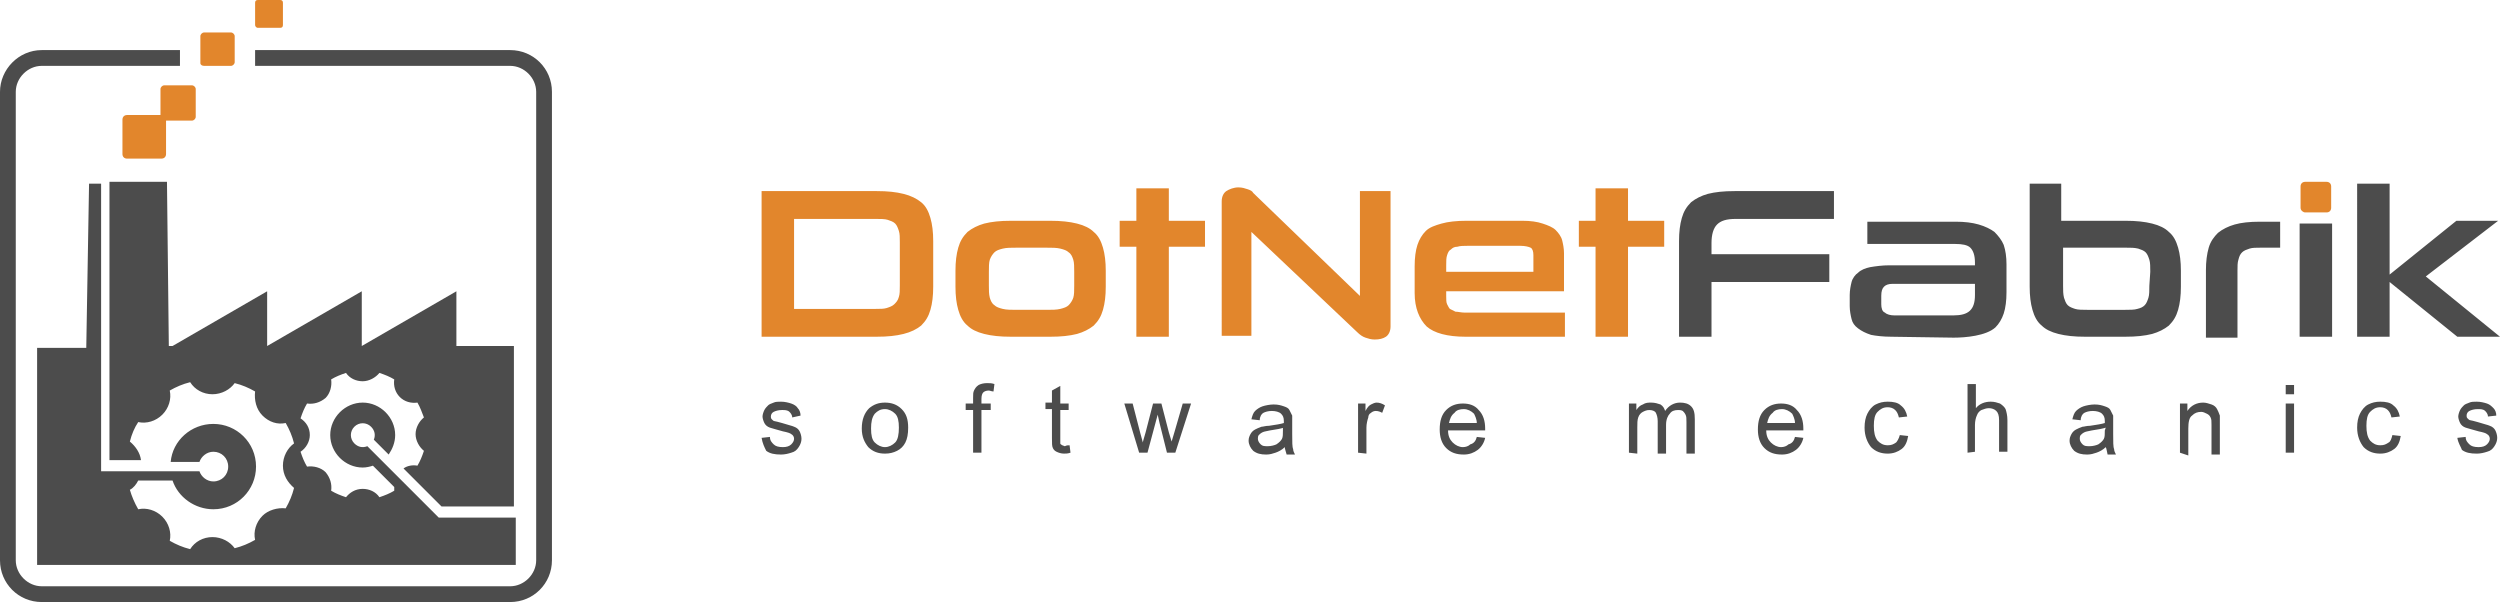
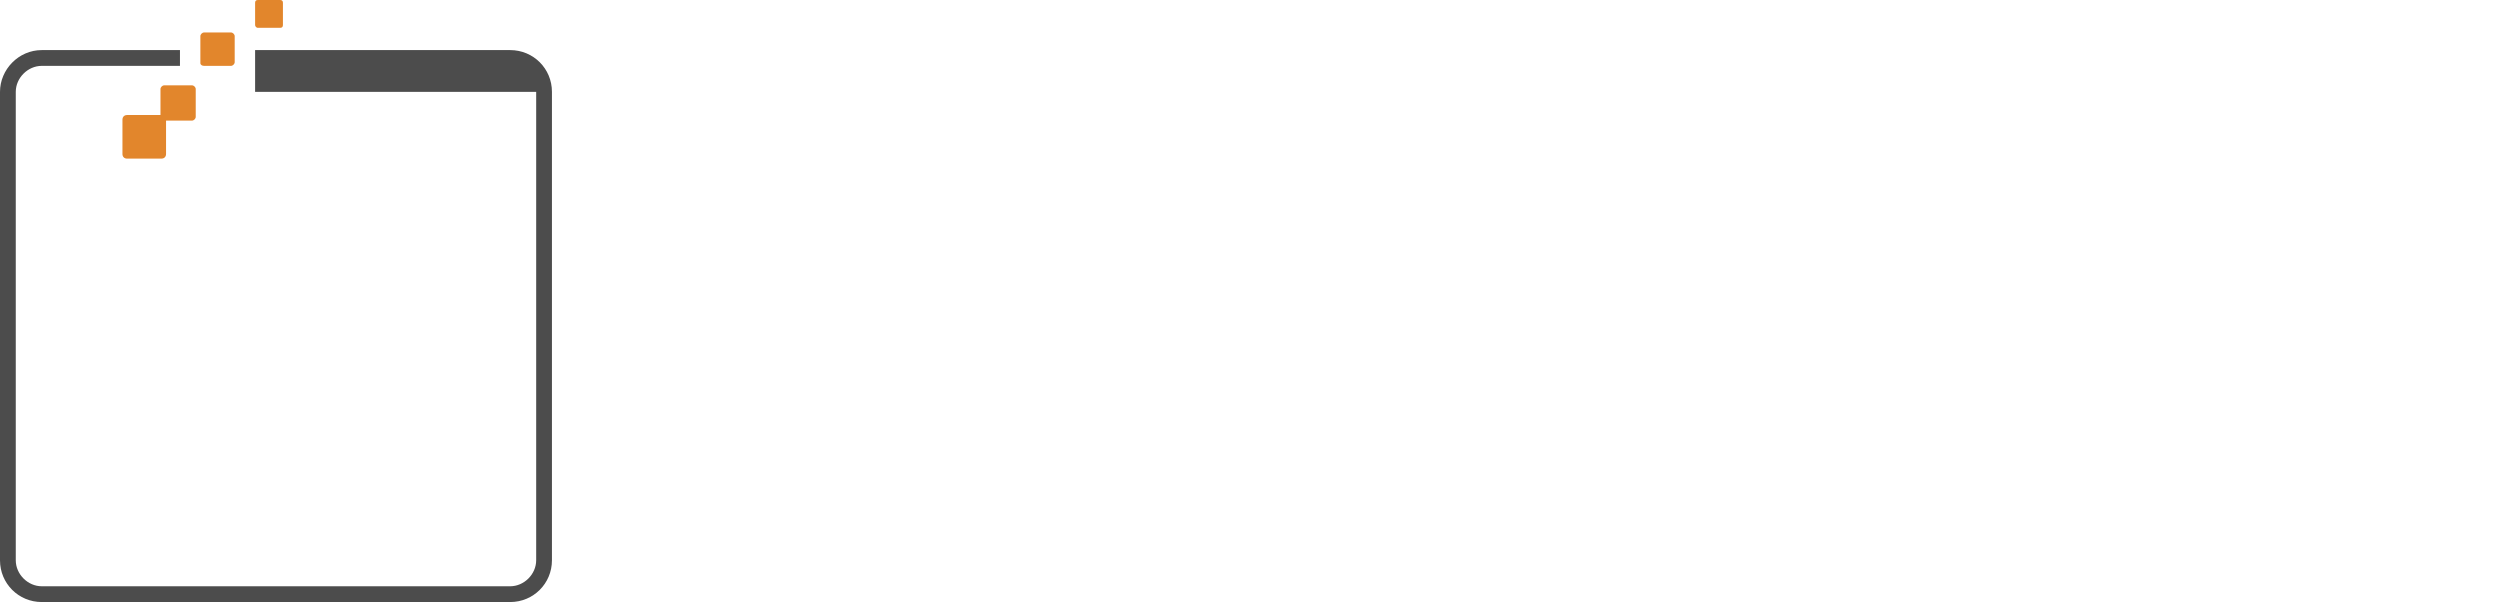
<svg xmlns="http://www.w3.org/2000/svg" version="1.1" id="Ebene_1" x="0px" y="0px" viewBox="0 0 269.5 64.9" style="enable-background:new 0 0 269.5 64.9;" xml:space="preserve">
  <style type="text/css">
	.st0{fill:#4C4C4C;}
	.st1{fill-rule:evenodd;clip-rule:evenodd;fill:#4C4C4C;}
	.st2{fill-rule:evenodd;clip-rule:evenodd;fill:#E2862C;}
	.st3{fill:#E2862C;}
</style>
  <g id="Slogan">
-     <path class="st0" d="M82.1,47.2l0.9-0.1c0,0.4,0.2,0.6,0.4,0.8c0.2,0.2,0.5,0.3,1,0.3c0.4,0,0.7-0.1,0.9-0.3   c0.2-0.2,0.3-0.4,0.3-0.6c0-0.2-0.1-0.4-0.3-0.5c-0.1-0.1-0.4-0.2-0.9-0.3c-0.7-0.2-1.1-0.3-1.4-0.4c-0.3-0.1-0.5-0.3-0.6-0.5   c-0.1-0.2-0.2-0.5-0.2-0.7c0-0.2,0.1-0.5,0.2-0.7c0.1-0.2,0.3-0.4,0.4-0.5c0.1-0.1,0.3-0.2,0.6-0.3c0.2-0.1,0.5-0.1,0.8-0.1   c0.4,0,0.8,0.1,1.1,0.2c0.3,0.1,0.6,0.3,0.7,0.5c0.2,0.2,0.3,0.5,0.3,0.8L85.4,45c0-0.3-0.2-0.5-0.3-0.6c-0.2-0.2-0.5-0.2-0.8-0.2   c-0.4,0-0.7,0.1-0.9,0.2c-0.2,0.1-0.3,0.3-0.3,0.5c0,0.1,0,0.2,0.1,0.3c0.1,0.1,0.2,0.2,0.3,0.2c0.1,0,0.4,0.1,0.8,0.2   c0.6,0.2,1.1,0.3,1.3,0.4c0.3,0.1,0.5,0.3,0.6,0.5c0.1,0.2,0.2,0.5,0.2,0.8c0,0.3-0.1,0.6-0.3,0.9c-0.2,0.3-0.4,0.5-0.8,0.6   c-0.3,0.1-0.7,0.2-1.1,0.2c-0.7,0-1.2-0.1-1.6-0.4C82.4,48.2,82.2,47.8,82.1,47.2L82.1,47.2z M92.9,46.2c0-1,0.3-1.7,0.8-2.2   c0.5-0.4,1-0.6,1.7-0.6c0.7,0,1.3,0.2,1.8,0.7c0.5,0.5,0.7,1.1,0.7,2c0,0.7-0.1,1.2-0.3,1.6c-0.2,0.4-0.5,0.7-0.9,0.9   c-0.4,0.2-0.8,0.3-1.3,0.3c-0.7,0-1.3-0.2-1.8-0.7C93.2,47.7,92.9,47.1,92.9,46.2L92.9,46.2z M93.9,46.2c0,0.7,0.1,1.2,0.4,1.5   c0.3,0.3,0.7,0.5,1.1,0.5c0.4,0,0.8-0.2,1.1-0.5c0.3-0.3,0.4-0.9,0.4-1.6c0-0.7-0.1-1.2-0.4-1.5c-0.3-0.3-0.7-0.5-1.1-0.5   c-0.5,0-0.8,0.2-1.1,0.5C94,45,93.9,45.5,93.9,46.2z M104.9,48.8v-4.6h-0.8v-0.7h0.8v-0.6c0-0.4,0-0.6,0.1-0.8   c0.1-0.2,0.2-0.4,0.5-0.6c0.2-0.1,0.5-0.2,0.9-0.2c0.3,0,0.5,0,0.8,0.1l-0.1,0.8c-0.2,0-0.4-0.1-0.5-0.1c-0.3,0-0.5,0.1-0.6,0.2   c-0.1,0.1-0.2,0.3-0.2,0.7v0.5h1v0.7h-1v4.6H104.9z M115.3,48l0.1,0.8c-0.3,0.1-0.5,0.1-0.7,0.1c-0.3,0-0.6-0.1-0.8-0.2   c-0.2-0.1-0.3-0.2-0.4-0.4c-0.1-0.2-0.1-0.5-0.1-1.1v-3.1h-0.7v-0.7h0.7v-1.3l0.9-0.5v1.9h0.9v0.7h-0.9v3.1c0,0.3,0,0.4,0,0.5   c0,0.1,0.1,0.1,0.2,0.2c0.1,0,0.2,0.1,0.3,0.1C115,48,115.1,48,115.3,48L115.3,48z M122.8,48.8l-1.6-5.3h0.9l0.8,3.1l0.3,1.1   c0-0.1,0.1-0.4,0.3-1.1l0.8-3.1h0.9l0.8,3.1l0.3,1l0.3-1l0.9-3.1h0.9l-1.7,5.3h-0.9l-0.8-3.2l-0.2-0.9l-1.1,4.1L122.8,48.8   L122.8,48.8z M138.5,48.2c-0.3,0.3-0.7,0.5-1,0.6c-0.3,0.1-0.6,0.2-1,0.2c-0.6,0-1-0.1-1.4-0.4c-0.3-0.3-0.5-0.7-0.5-1.1   c0-0.3,0.1-0.5,0.2-0.7c0.1-0.2,0.3-0.4,0.5-0.5c0.2-0.1,0.4-0.2,0.7-0.3c0.2,0,0.4-0.1,0.8-0.1c0.7-0.1,1.3-0.2,1.6-0.3   c0-0.1,0-0.2,0-0.2c0-0.4-0.1-0.6-0.3-0.8c-0.2-0.2-0.6-0.3-1-0.3c-0.4,0-0.7,0.1-0.9,0.2c-0.2,0.1-0.4,0.4-0.4,0.8l-0.9-0.1   c0.1-0.4,0.2-0.7,0.4-0.9c0.2-0.2,0.5-0.4,0.8-0.5c0.3-0.1,0.8-0.2,1.2-0.2c0.5,0,0.8,0.1,1.1,0.2c0.3,0.1,0.5,0.2,0.6,0.4   c0.1,0.2,0.2,0.4,0.3,0.6c0,0.2,0,0.4,0,0.8v1.2c0,0.8,0,1.4,0.1,1.6c0,0.2,0.1,0.4,0.2,0.6h-0.9C138.6,48.6,138.5,48.4,138.5,48.2   L138.5,48.2z M138.4,46.1c-0.3,0.1-0.8,0.2-1.5,0.3c-0.4,0.1-0.6,0.1-0.8,0.2c-0.2,0.1-0.3,0.2-0.4,0.3c-0.1,0.1-0.1,0.3-0.1,0.4   c0,0.2,0.1,0.4,0.3,0.6c0.2,0.2,0.4,0.2,0.8,0.2c0.3,0,0.7-0.1,0.9-0.2c0.3-0.2,0.5-0.4,0.6-0.6c0.1-0.2,0.1-0.5,0.1-0.9V46.1   L138.4,46.1z M146.4,48.8v-5.3h0.8v0.8c0.2-0.4,0.4-0.6,0.6-0.7c0.2-0.1,0.4-0.2,0.6-0.2c0.3,0,0.6,0.1,0.9,0.3l-0.3,0.8   c-0.2-0.1-0.4-0.2-0.7-0.2c-0.2,0-0.4,0.1-0.5,0.2c-0.2,0.1-0.3,0.3-0.3,0.5c-0.1,0.3-0.2,0.7-0.2,1.1v2.8L146.4,48.8L146.4,48.8z    M159.2,47.1l0.9,0.1c-0.1,0.5-0.4,1-0.8,1.3c-0.4,0.3-0.9,0.5-1.5,0.5c-0.8,0-1.4-0.2-1.9-0.7c-0.5-0.5-0.7-1.2-0.7-2   c0-0.9,0.2-1.6,0.7-2.1c0.5-0.5,1.1-0.7,1.8-0.7c0.7,0,1.3,0.2,1.7,0.7c0.5,0.5,0.7,1.2,0.7,2c0,0.1,0,0.1,0,0.2h-4   c0,0.6,0.2,1,0.5,1.3c0.3,0.3,0.7,0.5,1.1,0.5c0.3,0,0.6-0.1,0.8-0.3C158.9,47.8,159.1,47.5,159.2,47.1L159.2,47.1z M156.2,45.6h3   c0-0.4-0.2-0.8-0.3-1c-0.3-0.3-0.7-0.5-1.1-0.5c-0.4,0-0.8,0.1-1,0.4C156.4,44.8,156.3,45.2,156.2,45.6L156.2,45.6z M175.6,48.8   v-5.3h0.8v0.7c0.2-0.3,0.4-0.5,0.7-0.6c0.3-0.2,0.6-0.2,0.9-0.2c0.4,0,0.7,0.1,1,0.2c0.3,0.2,0.4,0.4,0.5,0.7   c0.4-0.6,1-0.9,1.6-0.9c0.5,0,0.9,0.1,1.2,0.4c0.3,0.3,0.4,0.7,0.4,1.4v3.7h-0.9v-3.4c0-0.4,0-0.6-0.1-0.8   c-0.1-0.2-0.2-0.3-0.3-0.4c-0.2-0.1-0.3-0.1-0.5-0.1c-0.4,0-0.7,0.1-0.9,0.4c-0.2,0.2-0.4,0.6-0.4,1.2v3.1h-0.9v-3.5   c0-0.4-0.1-0.7-0.2-0.9c-0.1-0.2-0.4-0.3-0.7-0.3c-0.3,0-0.5,0.1-0.7,0.2c-0.2,0.1-0.4,0.3-0.5,0.6c-0.1,0.3-0.1,0.6-0.1,1.1v2.8   L175.6,48.8L175.6,48.8z M193.5,47.1l0.9,0.1c-0.1,0.5-0.4,1-0.8,1.3c-0.4,0.3-0.9,0.5-1.5,0.5c-0.8,0-1.4-0.2-1.9-0.7   c-0.5-0.5-0.7-1.2-0.7-2c0-0.9,0.2-1.6,0.7-2.1c0.5-0.5,1.1-0.7,1.8-0.7c0.7,0,1.3,0.2,1.7,0.7c0.5,0.5,0.7,1.2,0.7,2   c0,0.1,0,0.1,0,0.2h-4c0,0.6,0.2,1,0.5,1.3c0.3,0.3,0.7,0.5,1.1,0.5c0.3,0,0.6-0.1,0.8-0.3C193.2,47.8,193.4,47.5,193.5,47.1   L193.5,47.1z M190.5,45.6h3c0-0.4-0.2-0.8-0.3-1c-0.3-0.3-0.7-0.5-1.1-0.5c-0.4,0-0.8,0.1-1,0.4C190.7,44.8,190.6,45.2,190.5,45.6   L190.5,45.6z M204.8,46.9l0.9,0.1c-0.1,0.6-0.3,1.1-0.7,1.4c-0.4,0.3-0.9,0.5-1.5,0.5c-0.7,0-1.3-0.2-1.8-0.7   c-0.4-0.5-0.7-1.2-0.7-2.1c0-0.6,0.1-1.1,0.3-1.5c0.2-0.4,0.5-0.8,0.9-1c0.4-0.2,0.8-0.3,1.3-0.3c0.6,0,1.1,0.1,1.4,0.4   c0.4,0.3,0.6,0.7,0.7,1.2l-0.9,0.1c-0.1-0.4-0.2-0.6-0.4-0.8c-0.2-0.2-0.5-0.3-0.8-0.3c-0.5,0-0.8,0.2-1.1,0.5   c-0.3,0.3-0.4,0.8-0.4,1.5c0,0.7,0.1,1.2,0.4,1.6c0.3,0.3,0.6,0.5,1.1,0.5c0.4,0,0.6-0.1,0.9-0.3C204.5,47.6,204.7,47.3,204.8,46.9   L204.8,46.9z M212.1,48.8v-7.4h0.9v2.6c0.4-0.5,1-0.7,1.6-0.7c0.4,0,0.7,0.1,1,0.2c0.3,0.2,0.5,0.4,0.6,0.6   c0.1,0.3,0.2,0.7,0.2,1.2v3.4h-0.9v-3.4c0-0.5-0.1-0.8-0.3-1c-0.2-0.2-0.5-0.3-0.8-0.3c-0.3,0-0.5,0.1-0.8,0.2   c-0.2,0.1-0.4,0.3-0.5,0.6c-0.1,0.2-0.2,0.6-0.2,1v2.9L212.1,48.8L212.1,48.8z M227,48.2c-0.3,0.3-0.7,0.5-1,0.6   c-0.3,0.1-0.6,0.2-1,0.2c-0.6,0-1-0.1-1.4-0.4c-0.3-0.3-0.5-0.7-0.5-1.1c0-0.3,0.1-0.5,0.2-0.7c0.1-0.2,0.3-0.4,0.5-0.5   c0.2-0.1,0.4-0.2,0.7-0.3c0.2,0,0.4-0.1,0.8-0.1c0.7-0.1,1.3-0.2,1.6-0.3c0-0.1,0-0.2,0-0.2c0-0.4-0.1-0.6-0.3-0.8   c-0.2-0.2-0.6-0.3-1-0.3c-0.4,0-0.7,0.1-0.9,0.2c-0.2,0.1-0.4,0.4-0.4,0.8l-0.9-0.1c0.1-0.4,0.2-0.7,0.4-0.9   c0.2-0.2,0.5-0.4,0.8-0.5c0.3-0.1,0.8-0.2,1.2-0.2c0.5,0,0.8,0.1,1.1,0.2c0.3,0.1,0.5,0.2,0.6,0.4c0.1,0.2,0.2,0.4,0.3,0.6   c0,0.2,0,0.4,0,0.8v1.2c0,0.8,0,1.4,0.1,1.6c0,0.2,0.1,0.4,0.2,0.6h-0.9C227.1,48.6,227.1,48.4,227,48.2L227,48.2z M227,46.1   c-0.3,0.1-0.8,0.2-1.5,0.3c-0.4,0.1-0.6,0.1-0.8,0.2c-0.2,0.1-0.3,0.2-0.4,0.3c-0.1,0.1-0.1,0.3-0.1,0.4c0,0.2,0.1,0.4,0.3,0.6   c0.2,0.2,0.4,0.2,0.8,0.2c0.3,0,0.7-0.1,0.9-0.2c0.3-0.2,0.5-0.4,0.6-0.6c0.1-0.2,0.1-0.5,0.1-0.9L227,46.1L227,46.1z M235,48.8   v-5.3h0.8v0.8c0.4-0.6,1-0.9,1.7-0.9c0.3,0,0.6,0.1,0.9,0.2c0.3,0.1,0.5,0.3,0.6,0.5c0.1,0.2,0.2,0.4,0.3,0.7c0,0.2,0,0.5,0,0.9   v3.3h-0.9v-3.2c0-0.4,0-0.6-0.1-0.8c-0.1-0.2-0.2-0.3-0.4-0.4c-0.2-0.1-0.4-0.2-0.6-0.2c-0.4,0-0.7,0.1-1,0.4   c-0.3,0.2-0.4,0.7-0.4,1.4v2.9L235,48.8L235,48.8z M246.4,42.5v-1h0.9v1H246.4z M246.4,48.8v-5.3h0.9v5.3H246.4z M257.9,46.9   l0.9,0.1c-0.1,0.6-0.3,1.1-0.7,1.4c-0.4,0.3-0.9,0.5-1.5,0.5c-0.7,0-1.3-0.2-1.8-0.7c-0.4-0.5-0.7-1.2-0.7-2.1   c0-0.6,0.1-1.1,0.3-1.5c0.2-0.4,0.5-0.8,0.9-1c0.4-0.2,0.8-0.3,1.3-0.3c0.6,0,1.1,0.1,1.4,0.4c0.4,0.3,0.6,0.7,0.7,1.2l-0.9,0.1   c-0.1-0.4-0.2-0.6-0.4-0.8c-0.2-0.2-0.5-0.3-0.8-0.3c-0.5,0-0.8,0.2-1.1,0.5c-0.3,0.3-0.4,0.8-0.4,1.5c0,0.7,0.1,1.2,0.4,1.6   c0.3,0.3,0.6,0.5,1.1,0.5c0.4,0,0.6-0.1,0.9-0.3C257.7,47.6,257.8,47.3,257.9,46.9L257.9,46.9z M264.9,47.2l0.9-0.1   c0,0.4,0.2,0.6,0.4,0.8c0.2,0.2,0.5,0.3,1,0.3c0.4,0,0.7-0.1,0.9-0.3c0.2-0.2,0.3-0.4,0.3-0.6c0-0.2-0.1-0.4-0.3-0.5   c-0.1-0.1-0.4-0.2-0.9-0.3c-0.7-0.2-1.1-0.3-1.4-0.4c-0.3-0.1-0.5-0.3-0.6-0.5c-0.1-0.2-0.2-0.5-0.2-0.7c0-0.2,0.1-0.5,0.2-0.7   c0.1-0.2,0.3-0.4,0.4-0.5c0.1-0.1,0.3-0.2,0.6-0.3c0.2-0.1,0.5-0.1,0.8-0.1c0.4,0,0.8,0.1,1.1,0.2c0.3,0.1,0.5,0.3,0.7,0.5   c0.2,0.2,0.3,0.5,0.3,0.8l-0.9,0.1c0-0.3-0.2-0.5-0.3-0.6c-0.2-0.2-0.5-0.2-0.8-0.2c-0.4,0-0.7,0.1-0.9,0.2   c-0.2,0.1-0.3,0.3-0.3,0.5c0,0.1,0,0.2,0.1,0.3c0.1,0.1,0.2,0.2,0.3,0.2c0.1,0,0.4,0.1,0.8,0.2c0.6,0.2,1.1,0.3,1.3,0.4   c0.3,0.1,0.5,0.3,0.6,0.5c0.1,0.2,0.2,0.5,0.2,0.8c0,0.3-0.1,0.6-0.3,0.9c-0.2,0.3-0.4,0.5-0.8,0.6c-0.3,0.1-0.7,0.2-1.1,0.2   c-0.7,0-1.2-0.1-1.6-0.4C265.3,48.2,265,47.8,264.9,47.2L264.9,47.2z" />
-   </g>
+     </g>
  <g id="Fabrik_x0020_LOGO">
-     <path class="st1" d="M4,60.9h5h9.7h36.9v-5.1h-8.3l-4.4-4.4l-1.7-1.7l-1.6-1.6c-0.5,0.2-1,0.1-1.4-0.3c-0.5-0.5-0.5-1.3,0-1.8   c0.5-0.5,1.3-0.5,1.8,0c0.4,0.4,0.5,0.9,0.3,1.4l1.6,1.6c0.4-0.6,0.7-1.3,0.7-2.1c0-1.9-1.6-3.5-3.5-3.5c-1.9,0-3.5,1.6-3.5,3.5   c0,1.9,1.6,3.5,3.5,3.5c0.4,0,0.8-0.1,1.1-0.2l2.3,2.3c0,0.1,0,0.3,0,0.4c-0.5,0.3-1,0.5-1.6,0.7c-0.4-0.6-1.1-0.9-1.8-0.9   c-0.8,0-1.4,0.4-1.8,0.9c-0.6-0.2-1.1-0.4-1.6-0.7c0.1-0.7-0.1-1.4-0.6-2c-0.5-0.5-1.3-0.7-2-0.6c-0.3-0.5-0.5-1-0.7-1.6   c0.6-0.4,1-1.1,1-1.8c0-0.8-0.4-1.4-1-1.8c0.2-0.6,0.4-1.1,0.7-1.6c0.7,0.1,1.4-0.1,2-0.6c0.5-0.5,0.7-1.3,0.6-2   c0.5-0.3,1-0.5,1.6-0.7c0.4,0.6,1.1,0.9,1.8,0.9c0.7,0,1.4-0.4,1.8-0.9c0.6,0.2,1.1,0.4,1.6,0.7c-0.1,0.7,0.1,1.4,0.6,1.9   c0.5,0.5,1.2,0.7,1.9,0.6c0.3,0.5,0.5,1.1,0.7,1.6c-0.5,0.4-0.9,1.1-0.9,1.8c0,0.7,0.4,1.4,0.9,1.8c-0.2,0.6-0.4,1.1-0.7,1.6   c-0.5-0.1-1.1,0-1.5,0.3l4.1,4.1h7.8v-8.2v-9.1h-6.2v-5.9l-10.2,5.9v-5.9l-10.2,5.9v-5.9l-10.2,5.9h-0.4L18,19.6h-6.2v30h3.4   c-0.1-0.8-0.6-1.5-1.2-2c0.2-0.8,0.5-1.5,0.9-2.1c0.9,0.2,1.9-0.1,2.6-0.8c0.7-0.7,1-1.7,0.8-2.6c0.7-0.4,1.4-0.7,2.2-0.9   c0.5,0.8,1.4,1.3,2.4,1.3c1,0,1.9-0.5,2.4-1.2c0.8,0.2,1.5,0.5,2.2,0.9c-0.1,0.9,0.1,1.9,0.8,2.6c0.7,0.7,1.6,1,2.5,0.8   c0.4,0.7,0.7,1.4,0.9,2.2c-0.7,0.5-1.2,1.4-1.2,2.4c0,1,0.5,1.8,1.2,2.4c-0.2,0.8-0.5,1.5-0.9,2.2c-0.9-0.1-1.9,0.2-2.5,0.8   c-0.7,0.7-1,1.7-0.8,2.6c-0.7,0.4-1.4,0.7-2.2,0.9c-0.5-0.7-1.4-1.2-2.4-1.2c-1,0-1.9,0.5-2.4,1.3c-0.8-0.2-1.5-0.5-2.2-0.9   c0.2-0.9-0.1-1.9-0.8-2.6c-0.7-0.7-1.7-1-2.6-0.8c-0.4-0.7-0.7-1.4-0.9-2.1c0.4-0.2,0.7-0.6,0.9-1h3.7c0.6,1.8,2.4,3.1,4.4,3.1   c2.6,0,4.6-2.1,4.6-4.6c0-2.6-2.1-4.6-4.6-4.6c-2.4,0-4.4,1.8-4.6,4.1h3.1c0.2-0.6,0.8-1.1,1.5-1.1c0.9,0,1.6,0.7,1.6,1.6   c0,0.9-0.7,1.6-1.6,1.6c-0.7,0-1.3-0.5-1.5-1.1h-3.1h-3.1h-4.4v-0.3v-0.7v-30H9.6L9.3,37.5H4L4,60.9L4,60.9z" />
-   </g>
+     </g>
  <g id="Frame">
-     <path class="st1" d="M4.5,5.4h14.9v1.3c0,0.1,0,0.2,0,0.4H4.5C3,7.1,1.7,8.4,1.7,9.9v50.5c0,1.5,1.3,2.8,2.8,2.8H55   c1.5,0,2.8-1.3,2.8-2.8V9.9c0-1.5-1.3-2.8-2.8-2.8H27.5c0-0.1,0-0.2,0-0.4V5.4H55c2.5,0,4.5,2,4.5,4.5v50.5c0,2.5-2,4.5-4.5,4.5   H4.5c-2.5,0-4.5-2-4.5-4.5V9.9C0,7.5,2,5.4,4.5,5.4L4.5,5.4z" />
+     <path class="st1" d="M4.5,5.4h14.9v1.3c0,0.1,0,0.2,0,0.4H4.5C3,7.1,1.7,8.4,1.7,9.9v50.5c0,1.5,1.3,2.8,2.8,2.8H55   c1.5,0,2.8-1.3,2.8-2.8V9.9H27.5c0-0.1,0-0.2,0-0.4V5.4H55c2.5,0,4.5,2,4.5,4.5v50.5c0,2.5-2,4.5-4.5,4.5   H4.5c-2.5,0-4.5-2-4.5-4.5V9.9C0,7.5,2,5.4,4.5,5.4L4.5,5.4z" />
  </g>
  <g id="Smoke_x0020_Data">
    <path class="st2" d="M27.8,3h2.4c0.2,0,0.3-0.1,0.3-0.3V0.3c0-0.2-0.1-0.3-0.3-0.3h-2.4c-0.2,0-0.3,0.1-0.3,0.3v2.4   C27.5,2.8,27.6,3,27.8,3z M22,7.1h2.9c0.2,0,0.4-0.2,0.4-0.4V3.9c0-0.2-0.2-0.4-0.4-0.4H22c-0.2,0-0.4,0.2-0.4,0.4v2.9   C21.6,7,21.8,7.1,22,7.1z M17.9,13h2.8c0.2,0,0.4-0.2,0.4-0.4v-3c0-0.2-0.2-0.4-0.4-0.4h-3c-0.2,0-0.4,0.2-0.4,0.4v2.8h-3.6   c-0.3,0-0.5,0.2-0.5,0.5v3.7c0,0.3,0.2,0.5,0.5,0.5h3.7c0.3,0,0.5-0.2,0.5-0.5L17.9,13L17.9,13z" />
  </g>
  <g id="DotNet">
-     <path class="st3" d="M82.1,36.3V20.6h12.4c1.2,0,2.1,0.1,2.9,0.3c0.8,0.2,1.4,0.5,1.9,0.9c0.5,0.4,0.8,1,1,1.7   c0.2,0.7,0.3,1.5,0.3,2.5v4.9c0,1-0.1,1.8-0.3,2.5c-0.2,0.7-0.5,1.2-1,1.7c-0.5,0.4-1.1,0.7-1.9,0.9c-0.8,0.2-1.7,0.3-2.9,0.3H82.1   z M97,26.1c0-0.5,0-0.9-0.1-1.2c-0.1-0.3-0.2-0.6-0.4-0.8c-0.2-0.2-0.5-0.3-0.8-0.4c-0.3-0.1-0.8-0.1-1.3-0.1h-8.8v9.7h8.8   c0.5,0,0.9,0,1.2-0.1c0.3-0.1,0.6-0.2,0.8-0.4c0.2-0.2,0.4-0.4,0.5-0.8c0.1-0.3,0.1-0.7,0.1-1.2L97,26.1L97,26.1z M109,36.3   c-1.2,0-2.1-0.1-2.9-0.3c-0.8-0.2-1.4-0.5-1.8-0.9c-0.5-0.4-0.8-1-1-1.7c-0.2-0.7-0.3-1.5-0.3-2.5v-1.7c0-1,0.1-1.8,0.3-2.5   c0.2-0.7,0.5-1.2,1-1.7c0.5-0.4,1.1-0.7,1.8-0.9c0.8-0.2,1.7-0.3,2.9-0.3h4.2c1.2,0,2.1,0.1,2.9,0.3c0.8,0.2,1.4,0.5,1.8,0.9   c0.5,0.4,0.8,1,1,1.7c0.2,0.7,0.3,1.5,0.3,2.5v1.7c0,1-0.1,1.8-0.3,2.5c-0.2,0.7-0.5,1.2-1,1.7c-0.5,0.4-1.1,0.7-1.8,0.9   c-0.8,0.2-1.7,0.3-2.9,0.3H109z M115.8,29.3c0-0.5,0-1-0.1-1.3c-0.1-0.3-0.2-0.6-0.5-0.8c-0.2-0.2-0.5-0.3-0.9-0.4   c-0.4-0.1-0.9-0.1-1.5-0.1h-3.2c-0.6,0-1.1,0-1.5,0.1c-0.4,0.1-0.7,0.2-0.9,0.4c-0.2,0.2-0.4,0.5-0.5,0.8c-0.1,0.3-0.1,0.8-0.1,1.3   v1.5c0,0.5,0,0.9,0.1,1.3c0.1,0.3,0.2,0.6,0.5,0.8c0.2,0.2,0.5,0.3,0.9,0.4s0.9,0.1,1.5,0.1h3.2c0.6,0,1.1,0,1.5-0.1   c0.4-0.1,0.7-0.2,0.9-0.4c0.2-0.2,0.4-0.5,0.5-0.8c0.1-0.3,0.1-0.8,0.1-1.3V29.3z M122.5,36.3v-9.7h-1.8v-2.8h1.8v-3.5h3.5v3.5h3.9   v2.8H126v9.7H122.5z M148.2,36.6c-0.4,0-0.7-0.1-1-0.2c-0.3-0.1-0.6-0.3-0.9-0.6l-11.4-10.8v11.2h-3.2V21.7c0-0.5,0.2-0.9,0.5-1.1   c0.3-0.2,0.8-0.4,1.3-0.4c0.4,0,0.7,0.1,1,0.2c0.3,0.1,0.5,0.2,0.6,0.4l11.5,11.1V20.6h3.3v14.6c0,0.5-0.2,0.9-0.5,1.1   C149.1,36.5,148.7,36.6,148.2,36.6z M155.9,31.3v0.6c0,0.4,0,0.7,0.1,0.9c0.1,0.2,0.2,0.4,0.3,0.5c0.2,0.1,0.4,0.2,0.6,0.3   c0.3,0,0.6,0.1,1,0.1h10.8v2.6H158c-2,0-3.4-0.4-4.2-1.1c-0.8-0.8-1.3-2-1.3-3.6v-2.9c0-0.9,0.1-1.7,0.3-2.3   c0.2-0.6,0.5-1.1,0.9-1.5c0.4-0.4,1-0.6,1.7-0.8c0.7-0.2,1.6-0.3,2.7-0.3h6c0.9,0,1.6,0.1,2.2,0.3c0.6,0.2,1.1,0.4,1.4,0.7   c0.3,0.3,0.6,0.7,0.7,1.1c0.1,0.4,0.2,0.9,0.2,1.4v4.1H155.9L155.9,31.3z M165.3,27.5c0-0.4-0.1-0.7-0.3-0.8   c-0.2-0.1-0.6-0.2-1.1-0.2h-5.7c-0.4,0-0.8,0-1.1,0.1c-0.3,0-0.5,0.1-0.7,0.3c-0.2,0.1-0.3,0.3-0.4,0.6c-0.1,0.3-0.1,0.6-0.1,1.1   v0.7h9.4L165.3,27.5L165.3,27.5z M172,36.3v-9.7h-1.8v-2.8h1.8v-3.5h3.5v3.5h3.9v2.8h-3.9v9.7H172z" />
-   </g>
+     </g>
  <g id="Fabrik">
-     <path class="st0" d="M184.5,30.4v5.9H181V26c0-1,0.1-1.8,0.3-2.5c0.2-0.7,0.5-1.2,1-1.7c0.5-0.4,1.1-0.7,1.8-0.9   c0.8-0.2,1.7-0.3,2.9-0.3h10.7v3h-10.6c-1,0-1.6,0.2-2,0.6c-0.4,0.4-0.6,1.1-0.6,2v1.2h12.7v3L184.5,30.4L184.5,30.4z M203.9,36.3   c-0.9,0-1.7-0.1-2.2-0.2c-0.6-0.2-1-0.4-1.4-0.7s-0.6-0.6-0.7-1c-0.1-0.4-0.2-0.9-0.2-1.4v-1.2c0-0.5,0.1-1,0.2-1.4   c0.1-0.4,0.4-0.8,0.7-1c0.3-0.3,0.8-0.5,1.3-0.6c0.6-0.1,1.3-0.2,2.1-0.2h9.2v-0.3c0-0.8-0.2-1.3-0.5-1.6c-0.3-0.3-0.9-0.4-1.6-0.4   h-9.5v-2.4h9.5c1,0,1.8,0.1,2.5,0.3c0.7,0.2,1.3,0.5,1.7,0.8c0.4,0.4,0.8,0.9,1,1.4c0.2,0.6,0.3,1.3,0.3,2.1v3   c0,0.9-0.1,1.7-0.3,2.3s-0.5,1.1-0.9,1.5c-1,0.9-3.2,1.1-4.5,1.1L203.9,36.3L203.9,36.3z M212.9,30.6H204c-0.4,0-0.7,0.1-0.9,0.3   c-0.2,0.2-0.3,0.5-0.3,1v0.9c0,0.4,0.1,0.8,0.4,0.9c0.2,0.2,0.6,0.3,1,0.3h6.4c1.6,0,2.3-0.6,2.3-2.2L212.9,30.6L212.9,30.6z    M224.8,36.3c-1.2,0-2.1-0.1-2.9-0.3c-0.8-0.2-1.4-0.5-1.8-0.9c-0.5-0.4-0.8-1-1-1.7c-0.2-0.7-0.3-1.5-0.3-2.5V19.8h3.4v4h6.9   c1.2,0,2.1,0.1,2.9,0.3c0.8,0.2,1.4,0.5,1.8,0.9c0.5,0.4,0.8,1,1,1.7c0.2,0.7,0.3,1.5,0.3,2.5v1.7c0,1-0.1,1.8-0.3,2.5   c-0.2,0.7-0.5,1.2-1,1.7c-0.5,0.4-1.1,0.7-1.8,0.9c-0.8,0.2-1.7,0.3-2.9,0.3H224.8L224.8,36.3z M231.8,29.3c0-0.5,0-1-0.1-1.3   c-0.1-0.3-0.2-0.6-0.4-0.8c-0.2-0.2-0.5-0.3-0.8-0.4c-0.4-0.1-0.8-0.1-1.3-0.1h-6.8v4.1c0,0.5,0,0.9,0.1,1.3   c0.1,0.3,0.2,0.6,0.4,0.8c0.2,0.2,0.5,0.3,0.8,0.4c0.3,0.1,0.8,0.1,1.3,0.1h4.1c0.5,0,1,0,1.3-0.1c0.4-0.1,0.6-0.2,0.8-0.4   c0.2-0.2,0.3-0.5,0.4-0.8c0.1-0.3,0.1-0.8,0.1-1.3L231.8,29.3L231.8,29.3z M237.8,36.3v-7.2c0-0.9,0.1-1.7,0.3-2.4   c0.2-0.7,0.6-1.2,1-1.6c0.5-0.4,1.1-0.7,1.8-0.9c0.7-0.2,1.6-0.3,2.7-0.3h2.2v2.8h-2.1c-0.5,0-0.9,0-1.2,0.1   c-0.3,0.1-0.6,0.2-0.8,0.4c-0.2,0.2-0.3,0.4-0.4,0.8c-0.1,0.3-0.1,0.7-0.1,1.2v7.2H237.8L237.8,36.3z M247.9,36.3V24.1h3.5v12.2   H247.9z M264.9,36.3l-7.3-5.9v5.9h-3.5V19.8h3.5v9.8l7.2-5.8h4.5l-7.8,6l8,6.5L264.9,36.3L264.9,36.3z" />
-   </g>
+     </g>
  <g id="i_x0020_dot">
-     <path class="st2" d="M248.5,22.9h2.3c0.3,0,0.5-0.2,0.5-0.5v-2.3c0-0.3-0.2-0.5-0.5-0.5h-2.3c-0.3,0-0.5,0.2-0.5,0.5v2.3   C248,22.7,248.3,22.9,248.5,22.9z" />
-   </g>
+     </g>
</svg>